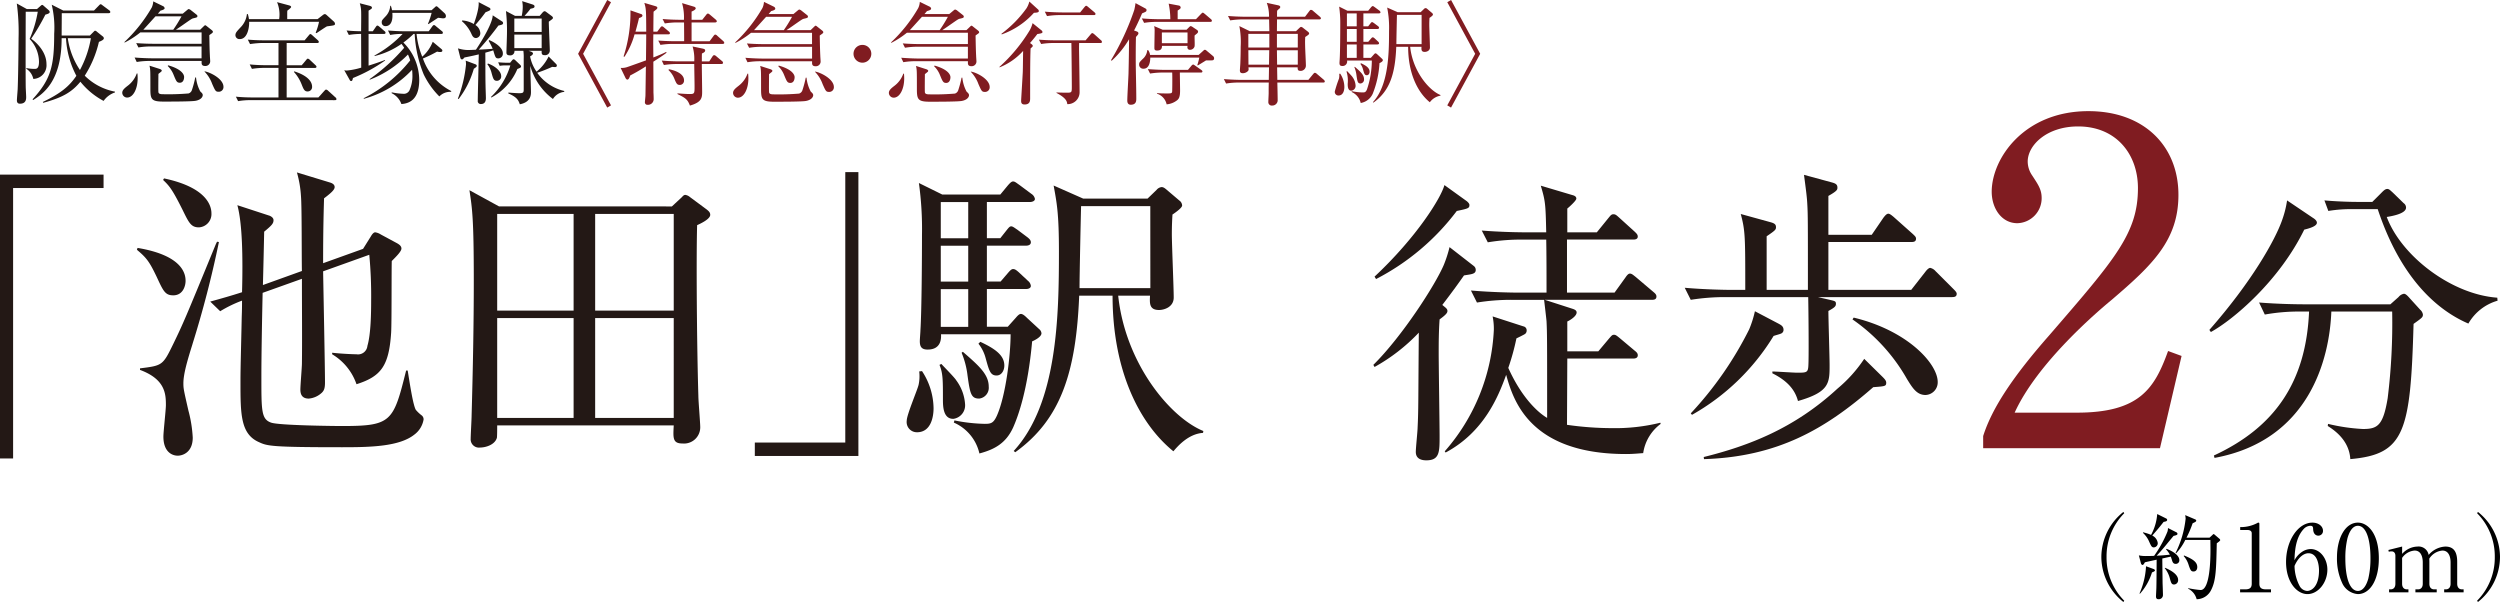
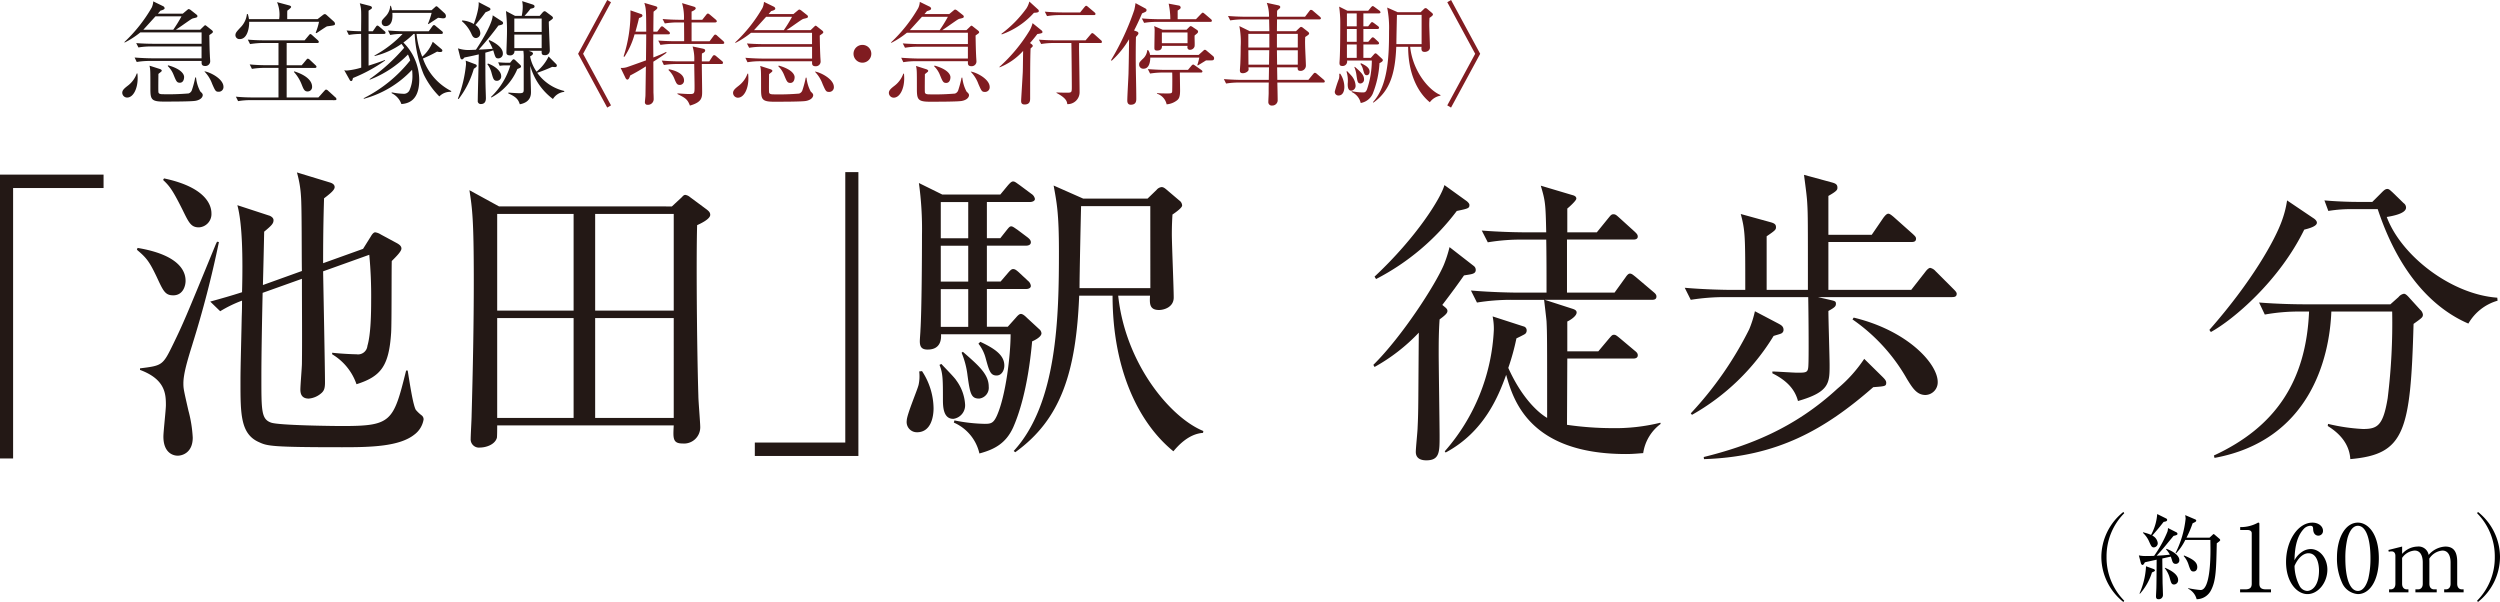
<svg xmlns="http://www.w3.org/2000/svg" width="483.586" height="116.448" viewBox="0 0 483.586 116.448">
  <g id="グループ_3472" data-name="グループ 3472" transform="translate(13151 8955.576)">
    <g id="グループ_3471" data-name="グループ 3471">
      <g id="グループ_3470" data-name="グループ 3470" transform="translate(-13907.881 -10688.356)">
-         <path id="パス_6886" data-name="パス 6886" d="M11.232,2.657A40.865,40.865,0,0,1,8.49,7.32c1.015.691,2.958,2.547,2.958,4.9A2.639,2.639,0,0,1,8.9,15.092a3.088,3.088,0,0,0-1.381-1.986L7.584,13a8.477,8.477,0,0,0,1.532.151c.389,0,.885,0,.885-1.425A6.542,6.542,0,0,0,8.188,7.363,21.924,21.924,0,0,0,9.764,2.095H7.433c0,.281-.044,11.162,0,14.487,0,.3.086,1.705.086,1.985,0,.411,0,1.317-1.209,1.317-.195,0-.583-.044-.583-.648,0-.28.13-1.813.151-2.159.13-3.41.173-9.5.173-9.908A41.606,41.606,0,0,0,5.706.5L7.649,1.577H9.613l.734-.648c.043-.021.151-.151.258-.151s.173.044.281.151l1.014.885a.537.537,0,0,1,.173.324c0,.324-.561.431-.842.519M22.5,19.345a14.381,14.381,0,0,1-4.491-3.713c-1.6,1.943-3.346,3.043-7.189,4.08l-.065-.173c3.476-1.662,5.116-3.043,6.476-5.051a17.54,17.54,0,0,1-2.008-7.275h-.842c0,8.376-3.606,10.751-5.5,11.96l-.13-.13c3.541-3.885,4.188-6.39,4.188-12.671A19.046,19.046,0,0,0,12.463.735l2.224,1.123h5.959l.928-.95c.13-.13.237-.259.324-.259.173,0,.237.086.41.216l1.274.95a.443.443,0,0,1,.216.324c0,.195-.194.237-.324.237H14.406c0,1.447-.022,2.871-.022,4.318h5.462l.734-.734c.086-.086.172-.195.28-.195a.609.609,0,0,1,.346.195l1.1.885a.473.473,0,0,1,.237.389c0,.3-.519.518-.95.691a20.982,20.982,0,0,1-2.742,6.542A11.262,11.262,0,0,0,24.7,17.552V17.7a4.473,4.473,0,0,0-2.2,1.64M15.571,7.212a14.583,14.583,0,0,0,2.353,6.152,20.118,20.118,0,0,0,2.116-6.152Z" transform="translate(754.423 1732.955)" fill="#231815" />
        <path id="パス_6887" data-name="パス 6887" d="M29.057,18.657a.949.949,0,0,1-.928-.929c0-.539.475-.906,1.144-1.425a5.08,5.08,0,0,0,1.662-2.309h.13c.021.259.043.54.043.928,0,2.007-.842,3.735-2.051,3.735M45.442,6.244c-.281.193-.367.258-.475.345.043,2.181.065,3.023.108,3.886,0,.194.065.994.065,1.166a.92.92,0,0,1-.993.907c-.67,0-.67-.432-.67-.691v-.282h-10a14.557,14.557,0,0,0-2.548.2l-.41-.863c1.36.107,2.72.15,3.3.15h9.65V8.77H33.806a14.628,14.628,0,0,0-2.548.193l-.432-.841c1.339.107,2.678.129,3.325.129h9.326v-2.2H31.626A16.983,16.983,0,0,1,28.6,8.014l-.066-.086a29.046,29.046,0,0,0,5.29-6.671,3.235,3.235,0,0,0,.3-1.208l1.9.928a.489.489,0,0,1,.3.41c0,.216-.453.367-.8.453-.107.13-.324.389-.5.583h4.814l.778-.649c.129-.106.28-.237.367-.237a1.029,1.029,0,0,1,.453.237l1.014.8c.108.086.217.173.217.324,0,.259-.173.28-.821.431-.259.065-.41.173-2.2,1.426-.367.258-.842.582-1.144.777H43.2l.627-.605c.107-.109.258-.259.345-.259.108,0,.237.13.324.195l.928.734c.13.107.237.216.237.345,0,.108-.086.195-.216.3M34.562,2.94c-.3.324-2.029,2.246-2.353,2.591h5.786a27.414,27.414,0,0,0,1.6-2.591Zm7.729,16.343c-.734.151-4.922.151-6.174.151-2.375,0-2.548-.453-2.548-2.5,0-3.54,0-3.692-.173-4.446l2.03.648c.129.043.345.173.345.3a.355.355,0,0,1-.173.258c-.065.066-.41.323-.475.389,0,.28-.043,3.173,0,3.518.044.388.475.41.994.41a46.615,46.615,0,0,0,4.836-.152,1.007,1.007,0,0,0,.647-.647,19.6,19.6,0,0,0,.648-2.439H42.4a7.226,7.226,0,0,0,.821,2.7c.345.325.475.454.475.713s-.237.885-1.4,1.1m-3.023-3.5c-.583,0-.691-.259-1.209-1.511a4.844,4.844,0,0,0-1.144-1.727l.086-.13c2.828.8,3.087,1.922,3.087,2.246,0,.5-.195,1.123-.821,1.123M46.8,17.534c-.605,0-.67-.151-1.274-1.512a6.707,6.707,0,0,0-1.489-2.395l.021-.045c1.166.2,3.648,1.49,3.648,3a.9.9,0,0,1-.906.95" transform="translate(752.401 1732.996)" fill="#231815" />
        <path id="パス_6888" data-name="パス 6888" d="M69.892,4.9c-.346.173-1.728,1.123-2.03,1.317l-.152-.086a11.485,11.485,0,0,0,.648-2.116H54.844c.044.734-.194,3.346-1.813,3.346a.771.771,0,0,1-.843-.734c0-.475.238-.712.95-1.489a4.347,4.347,0,0,0,1.274-2.612h.173a5.451,5.451,0,0,1,.217.972h5.85a6.231,6.231,0,0,0-.41-3.282l2.332.626c.129.044.389.108.389.324,0,.13-.519.54-.734.691-.022.238-.022.389-.022,1.641h5.872l.95-.734c.259-.195.324-.237.431-.237.173,0,.259.086.433.237L71.23,3.97a.638.638,0,0,1,.216.41c0,.324-.086.324-1.554.518m1.165,14.27H55.232a14.755,14.755,0,0,0-2.526.194l-.431-.863c1.1.108,2.2.151,3.3.151h4.943v-5.72h-2.59a14.987,14.987,0,0,0-2.548.194l-.431-.863c1.1.108,2.223.151,3.325.151h2.245v-4.3H57.564a17.5,17.5,0,0,0-2.548.215l-.432-.863C56.2,7.6,57.5,7.6,57.91,7.6h7.663l.778-.928c.194-.237.237-.281.345-.281s.281.151.368.237l1.036.928c.129.13.216.217.216.346,0,.217-.216.217-.346.217H62.1v4.3h2.914l.821-.972c.172-.216.237-.3.367-.3a.691.691,0,0,1,.389.237l1.057.994c.108.107.217.194.217.323,0,.238-.217.238-.324.238H62.1v5.72h6.131l1.145-1.274c.152-.151.237-.258.345-.258a.7.7,0,0,1,.389.216l1.4,1.274a.465.465,0,0,1,.216.324c0,.237-.065.237-.67.237m-4.9-1.684c-.6,0-.776-.389-1.166-1.382a7.775,7.775,0,0,0-1.489-2.4l.065-.108c1.554.475,3.454,1.447,3.454,3a.854.854,0,0,1-.863.885" transform="translate(750.232 1732.98)" fill="#231815" />
        <path id="パス_6889" data-name="パス 6889" d="M80.85,5.869l.582-.842c.086-.108.152-.259.324-.259.108,0,.259.13.389.237l.95.821a.441.441,0,0,1,.217.324c0,.216-.195.237-.324.237H80.03v6.131c.453-.151,2.051-.647,3.174-1.1l.022.107a29.988,29.988,0,0,1-6.218,3.389c-.086.389-.129.583-.367.583-.151,0-.237-.173-.3-.281L75.323,13.4a2.07,2.07,0,0,0,.5.065,13.888,13.888,0,0,0,2.785-.56c0-.756-.022-6.261-.022-6.52a14.607,14.607,0,0,0-2.374.195l-.432-.864c.863.086,1.6.13,2.806.151,0-.626.044-3.411,0-3.993A5.638,5.638,0,0,0,78.325.451l1.943.5c.3.086.41.194.41.345,0,.195-.065.216-.648.583V5.869ZM79.08,18.823a26.869,26.869,0,0,0,9-7.319,8.915,8.915,0,0,0-.431-1.144,20.823,20.823,0,0,1-7.383,4.879l-.043-.107a36.236,36.236,0,0,0,6.692-6.067,8.4,8.4,0,0,0-.518-.755,15.46,15.46,0,0,1-5.2,2.353l-.021-.108a22.034,22.034,0,0,0,5.44-4.166,11.631,11.631,0,0,0-2.4.195l-.431-.864c1.791.151,3.109.151,3.325.151h4.555l.691-.95c.043-.065.194-.258.324-.258s.323.173.389.237l1.122.928a.443.443,0,0,1,.216.324c0,.216-.216.237-.323.237H89.313a15.686,15.686,0,0,0,1.1,4.4A7.458,7.458,0,0,0,92.443,7.9l1.6,1.338c.151.129.259.216.259.367,0,.195-.151.281-.432.281a2.382,2.382,0,0,1-.582-.086,24.955,24.955,0,0,1-2.742,1.338,11.17,11.17,0,0,0,5.484,6.3l-.043.152a2.891,2.891,0,0,0-2.267.884,15.57,15.57,0,0,1-3.023-4.253,23.7,23.7,0,0,1-1.748-7.837H88.73A17.119,17.119,0,0,1,86.765,8.05a10.33,10.33,0,0,1,3.065,7.211c0,2.31-.691,4.512-3.454,4.685A3.677,3.677,0,0,0,84.5,17.851v-.173a12.474,12.474,0,0,0,2.18.281,1.219,1.219,0,0,0,1.231-.605,6.637,6.637,0,0,0,.6-2.979,8.92,8.92,0,0,0-.065-1.058,19.788,19.788,0,0,1-9.326,5.613ZM92.227,1.789l.605-.54c.107-.086.194-.217.324-.217.107,0,.258.13.345.217l1.252,1.145a.786.786,0,0,1,.237.539c0,.432-.389.432-.561.432-.151,0-.237-.022-.95-.108-.3.195-1.6,1.058-1.878,1.231l-.086-.065a14.49,14.49,0,0,0,.712-2.116h-7.6c.195,2.332-.863,2.569-1.295,2.569a.7.7,0,0,1-.756-.734c0-.367.065-.431.712-1.122A3.2,3.2,0,0,0,84.218.948h.13a6.717,6.717,0,0,1,.216.842Z" transform="translate(748.146 1732.959)" fill="#231815" />
        <path id="パス_6890" data-name="パス 6890" d="M99.479,18.868a25.1,25.1,0,0,0,1.576-6.627,4.181,4.181,0,0,0-.065-.735l1.9.713c.086.043.237.107.237.28,0,.195-.065.237-.561.583a17.637,17.637,0,0,1-2.936,5.85Zm8.592-14.918a.346.346,0,0,1,.152.3c0,.259-.216.324-.907.475-.734.994-1.878,2.5-3.8,4.663.108-.021,1.576-.065,2.7-.173a12.856,12.856,0,0,0-.777-1.532l.107-.151c1.166.5,2.634,1.447,2.634,2.569a.892.892,0,0,1-.863.972c-.54,0-.582-.173-.994-1.554-.323.107-.691.216-1.532.453.022,2.979,0,4.512.043,6.347,0,.389.066,2.051.066,2.4,0,.324,0,1.186-.972,1.186a.57.57,0,0,1-.6-.669c0-.993.173-7.513.194-8.937-.54.129-1.231.3-2.763.6-.3.324-.324.368-.5.368-.151,0-.259-.151-.3-.3L99.5,9.132a6.512,6.512,0,0,0,2.007.324c.13,0,1.3-.044,1.468-.066,1.425-2.115,3.26-5.332,3.238-6.649Zm-7.75-.216a5.118,5.118,0,0,1,2.245.691c0-.022,1.08-2.85.929-4.232l2.072,1.08a.344.344,0,0,1,.216.28c0,.217-.194.3-.95.6-.777,1.058-1.057,1.382-1.964,2.462a2.008,2.008,0,0,1,.95,1.532.911.911,0,0,1-.82.993c-.54,0-.734-.453-.885-.777a6.87,6.87,0,0,0-1.857-2.482Zm4.987,8.333c1.447.518,2.548,1.532,2.548,2.417a.835.835,0,0,1-.821.928c-.605,0-.713-.346-1.036-1.511a4.48,4.48,0,0,0-.821-1.705Zm3.346.367a5.043,5.043,0,0,0-1.079.086l-.3-.691c.8.066,1.447.087,1.641.087h.669l.41-.5c.044-.044.151-.173.281-.173a.645.645,0,0,1,.324.195l.863.82c.086.086.237.216.237.367,0,.173-.066.259-.712.5a11.019,11.019,0,0,1-5.051,5.526l-.044-.129a13.9,13.9,0,0,0,3.735-6.088Zm4.491-2.828.389.129c.151.043.475.173.475.389,0,.259-.389.475-.561.561a7.669,7.669,0,0,0,1.252,2.958,8.5,8.5,0,0,0,2.332-2.937l1.489,1.49a.485.485,0,0,1,.107.28c0,.044-.022.281-.345.281-.066,0-.346-.022-.561-.043a29.93,29.93,0,0,1-2.893,1.144,8.886,8.886,0,0,0,5.224,3.519v.172a2.9,2.9,0,0,0-2.18,1.382,11.977,11.977,0,0,1-4.383-6.412c0,.8.13,4.317.13,5.03,0,.519,0,2.008-2.159,2.4-.237-.691-.475-1.36-2.224-2.094l.022-.172c.345.043,1.791.129,2.072.129.864,0,.885-.173.885-.821V11.161a9.808,9.808,0,0,0-.065-1.554h-1.727a.791.791,0,0,1-.863.884c-.475,0-.691-.172-.691-.561,0-.3.108-3.13.108-3.713a34.345,34.345,0,0,0-.194-4.3l1.748.928h1.3a8.114,8.114,0,0,0,.195-1.791A5.006,5.006,0,0,0,111.914,0l2.029.648c.173.065.368.151.368.367,0,.281-.217.346-.777.453a15.761,15.761,0,0,1-1.166,1.382H115.3l.583-.67a.687.687,0,0,1,.367-.237.635.635,0,0,1,.324.152l1.014.755c.13.086.281.237.281.367,0,.195-.086.237-.8.756,0,.885.194,5.051.194,5.526a.9.9,0,0,1-1.014.95c-.583,0-.583-.346-.561-.842ZM110.4,5.959h5.289V3.368H110.4Zm5.289.518H110.4V9.088h5.289Z" transform="translate(745.969 1733)" fill="#231815" />
        <path id="パス_6891" data-name="パス 6891" d="M4.671,39.475V91.787H2.136V36.88H22.168v2.595Z" transform="translate(754.745 1729.676)" fill="#231815" />
        <path id="パス_6892" data-name="パス 6892" d="M38.246,60.188c-1.569,0-1.931-.9-3.2-3.62-1.388-2.9-1.931-3.619-3.8-5.188l.12-.362c9.051,1.508,9.292,5.309,9.292,6.4,0,.724-.362,2.775-2.414,2.775m3.741,9.473c-1.026,3.258-1.75,5.792-1.75,7.542,0,1.025.06,1.267.965,5.25a25.164,25.164,0,0,1,.844,5.249c0,2.9-1.991,3.5-2.9,3.5-1.146,0-2.775-.784-2.775-3.68,0-.965.482-5.189.482-6.094,0-2.172-.12-5.008-5.008-6.818v-.3c4.344-.543,4.4-.543,6.456-4.767,1.87-3.861,2.293-4.827,8.085-18.946a8.517,8.517,0,0,1,.361-.783l.362.059a202.788,202.788,0,0,1-5.128,19.791m1.267-22.626c-1.508,0-1.931-.844-3.137-3.319-1.991-3.981-2.534-4.646-3.8-5.852l.181-.3c8.266,1.75,9.171,5.309,9.171,6.757a2.573,2.573,0,0,1-2.414,2.715M84.946,87.1c-2.9,2.353-8.508,2.474-14,2.474-13.7,0-14.481-.241-16.05-.965-3.62-1.569-3.62-5.431-3.62-11.765,0-2.837.121-6.517.242-12.43.06-1.508.06-2.473.06-3.2a24.359,24.359,0,0,0-4.224,2.052L45.425,61.4c2.173-.6,4.1-1.146,6.155-1.811.181-6.817.06-13.274-.905-16.834l6.094,1.992c.241.06.9.362.9.9,0,.664-.361,1.026-1.81,2.234,0,.361-.181,8.265-.241,10.317l7.542-2.715c-.06-2.293,0-12.429-.181-14.481a20.907,20.907,0,0,0-.784-4.586l6.335,1.931c.422.121.965.362.965.905s-.784,1.207-2.051,2.173c-.061,2.172-.181,5.732-.181,12.55L74.991,51.2,76.5,48.785c.241-.422.542-.784.844-.784a2.8,2.8,0,0,1,1.086.422l3.137,1.69c.422.241.845.543.845,1.025,0,.543-.965,1.509-1.871,2.414-.06,2.172,0,11.886-.121,13.877-.422,6.4-1.931,8.447-6.7,9.956a10.842,10.842,0,0,0-4.707-5.792v-.3c2.172.242,4.4.3,4.707.3a1.821,1.821,0,0,0,2.111-1.629c.664-2.233.724-6.335.724-8.81a85.19,85.19,0,0,0-.362-8.808l-8.929,3.2c.06,3.62.362,18.765.362,21.48,0,1.146-.181,1.569-.6,1.992a4.243,4.243,0,0,1-2.534,1.146c-1.327,0-1.629-.845-1.629-1.75,0-.785.3-4.345.3-5.009.06-4.224,0-10.921,0-16.411l-7.6,2.715c-.121,5.43-.242,12.006-.242,16.291,0,6.576,0,8.145,1.871,8.809,1.448.543,12.127.663,13.7.663,9.594,0,9.956-.784,12.429-10.74h.3c.422,2.595,1.025,6.637,1.569,7.6a6.849,6.849,0,0,0,1.146,1.086.972.972,0,0,1,.362.784,4.571,4.571,0,0,1-1.75,2.9" transform="translate(752.12 1729.717)" fill="#231815" />
        <path id="パス_6893" data-name="パス 6893" d="M141.1,43.334l1.69-1.569c.361-.3.542-.664.9-.664a1.791,1.791,0,0,1,.905.422l3.258,2.414c.362.3.663.543.663,1.025,0,.845-1.991,1.75-2.534,1.991-.181,5.913-.06,23.23.241,33.065,0,.905.362,5.189.362,6.034a3.142,3.142,0,0,1-3.439,3.137c-1.931,0-1.81-1.085-1.689-3.5H107.306c0,.362,0,2.172-.06,2.414-.422,1.387-2.233,1.87-3.258,1.87a1.6,1.6,0,0,1-1.81-1.69c0-.724.18-3.8.18-4.465.242-8.749.423-17.5.423-26.186,0-11.825-.3-13.937-.844-17.437l5.731,3.138ZM107.306,63.486h14.782v-18.7H107.306Zm0,20.755h14.782V64.934H107.306Zm34.151-39.46h-15.2v18.7h15.2Zm0,20.153h-15.2V84.243h15.2Z" transform="translate(745.748 1729.377)" fill="#231815" />
        <path id="パス_6894" data-name="パス 6894" d="M162.612,91.256V88.661h17.5V36.35h2.535V91.256Z" transform="translate(740.277 1729.723)" fill="#231815" />
        <path id="パス_6895" data-name="パス 6895" d="M196.9,86.849a1.972,1.972,0,0,1-1.992-2.232c0-1.146,2.052-5.914,2.294-6.939a7.824,7.824,0,0,0,.12-2.594l.543-.06a13.309,13.309,0,0,1,2.233,7.18c0,1.629-.483,4.646-3.2,4.646m22.264-17.557c-.845,9.411-2.715,14.48-3.68,16.652-1.388,3.017-3.56,4.225-6.516,5.008a8.584,8.584,0,0,0-4.948-5.973l.12-.422a32.091,32.091,0,0,0,5.853.664c1.206,0,1.69-.121,2.354-1.569C214.092,79.73,215,71.886,215,67.9H201.542c.06.966-.06,2.957-2.595,2.957-1.206,0-1.508-.6-1.508-1.63,0-.361.12-1.81.12-2.112.242-3.8.3-14.3.3-18.462a64.454,64.454,0,0,0-.6-10.017l4.525,2.232h11.223l1.448-1.75c.423-.482.724-.784,1.026-.784.362,0,.663.3,1.206.664l2.353,1.75a1.472,1.472,0,0,1,.664.965c0,.422-.543.6-.965.6h-8.327v7h2.595l1.146-1.448c.483-.6.663-.845.965-.845s.663.3,1.206.663l1.931,1.448c.3.24.664.542.664.964,0,.543-.543.664-.965.664h-7.543v6.938h2.655l1.448-1.689c.422-.482.663-.724.965-.724.362,0,.6.18,1.086.6l1.81,1.69a1.447,1.447,0,0,1,.543.964c0,.362-.362.6-.905.6h-7.6v7.3h4.042l1.569-1.75c.362-.423.664-.724.965-.724s.664.241,1.207.784l2.353,2.172a1.141,1.141,0,0,1,.422.784c0,.724-1.388,1.388-1.81,1.569M203.9,84.255c-1.991,0-1.991-2.534-1.991-3.8,0-3.741,0-5.01-.664-6.638l.362-.181c.423.482,2.595,2.655,2.9,3.2a8.694,8.694,0,0,1,1.69,4.646,2.633,2.633,0,0,1-2.293,2.776m2.9-41.934h-5.31v7h5.31Zm0,8.447h-5.31v6.938h5.31Zm0,8.388h-5.31v7.3h5.31ZM208.9,80.334c-1.569,0-1.75-1.026-2.232-4.466a16.439,16.439,0,0,0-1.146-4.4l.241-.181c3.2,2.776,5.008,4.4,5.008,6.757a2.1,2.1,0,0,1-1.871,2.294m3.379-4.466c-1.206,0-1.448-.965-2.112-3.379a7.589,7.589,0,0,0-1.388-2.775l.362-.362c2.836,1.327,4.646,2.594,4.646,4.586,0,.965-.543,1.931-1.509,1.931m39.943,11.1c-2.9.181-5.009,2.715-5.733,3.56-6.757-5.491-11.765-15.869-11.765-30.108h-6.456c-.6,14.842-3.559,23.954-12.368,30.288l-.3-.241c8.447-9.171,8.749-26.005,8.749-38.555,0-7.481-.422-9.472-1.026-12.792l5.733,2.534h12.429l1.751-1.689a1.451,1.451,0,0,1,.965-.543c.3,0,.542.12,1.025.543l2.413,2.051a1.242,1.242,0,0,1,.543.965c0,.423-1.146,1.268-1.871,1.751-.06,1.025-.12,2.173-.12,3.8,0,1.931.362,10.379.362,12.248s-1.871,2.414-2.836,2.414c-1.931,0-1.81-1.327-1.75-2.775h-6.154c1.388,13.154,10.076,23.591,16.471,26.185Zm-10.2-43.865H228.633c-.06,2.293-.3,13.395-.3,15.87h13.7Z" transform="translate(737.366 1729.543)" fill="#231815" />
        <path id="パス_6896" data-name="パス 6896" d="M294.111,73.883c5.593-5.534,12-15.5,13.63-19.341a23.936,23.936,0,0,0,1.108-3.436l4.718,3.67a.941.941,0,0,1,.349.757c0,.815-.934.815-2.272,1.049-.933,1.339-2.1,2.971-4.194,5.708.7.582.991.758.991,1.166,0,.349-.235.7-1.515,1.63-.175,2.5-.175,4.777-.175,6.583,0,2.5.175,13.748.175,16.021,0,3.029,0,4.66-2.563,4.66-1.049,0-2.039-.35-2.039-1.631,0-.758.349-4.078.349-4.718.175-3.554.116-5.069.233-18.351a35.46,35.46,0,0,1-8.563,6.641Zm.233-17.069c8.156-7.631,12.874-15.262,13.515-17.708l4.369,3.145c.116.116.467.408.467.7,0,.641-.234.7-2.447,1.165a45.839,45.839,0,0,1-15.611,13.165ZM340.773,59.9l2.1-2.912c.465-.7.7-.758.873-.758.348,0,.582.233,1.107.641l3.437,2.913c.35.291.581.524.581.874,0,.582-.465.641-.873.641H327.258l5.418,1.748c.348.116.757.29.757.7,0,.757-1.4,1.573-1.806,1.747v5.768h6l2.1-2.5c.466-.524.583-.7.933-.7.29,0,.466.117,1.106.641l2.913,2.447c.29.233.582.466.582.873,0,.525-.466.641-.873.641H331.627c0,.816-.058,12.525-.058,12.816a61.8,61.8,0,0,0,8.68.641,36.5,36.5,0,0,0,9.379-1.049l.057.233a8.576,8.576,0,0,0-3.377,5.65c-.933.059-1.922.176-3.321.176-18.758,0-21.845-10.544-23.186-15.321-1.456,4.02-4.194,11.01-11.708,15.03l-.176-.233a38.249,38.249,0,0,0,9.5-23.477,12.137,12.137,0,0,0-.233-2.621l5.942,1.923a.776.776,0,0,1,.641.815.833.833,0,0,1-.291.641c-.233.175-1.456.758-1.69.874a45.032,45.032,0,0,1-1.573,5.708c2.564,5.709,5.709,8.622,7.514,9.671,0-15.321,0-16.311-.116-18.7-.058-.7-.408-3.554-.466-4.136h-6.117a41.511,41.511,0,0,0-6.875.524l-1.166-2.33c4.021.349,8.157.408,8.972.408h5.651c0-3.437,0-7.107-.058-10.253h-4.486a38.568,38.568,0,0,0-6.816.525L315.083,47.9c3.611.291,7.223.349,8.971.349h3.495c-.116-5.593-.176-6.059-1.05-9.029l6.059,1.805c.467.117.816.292.816.7s-1.456,1.689-1.747,1.923v4.6h5.708l2.272-2.8c.35-.409.524-.7.932-.7s.583.175,1.049.583l3.088,2.8c.29.291.582.524.582.932,0,.524-.524.582-.873.582H331.568V59.9Z" transform="translate(728.423 1729.475)" fill="#231815" />
        <path id="パス_6897" data-name="パス 6897" d="M412.042,60.58H386.062l2.039.466c1.223.291,1.456.291,1.456.815,0,.467-.175.7-1.456,1.4,0,1.631.233,8.971.233,10.428,0,3.495,0,5.243-6.117,6.99-.641-2.447-2.388-4.078-4.951-5.36v-.349c.757,0,4.136.233,4.835.233,2.1,0,2.1-.058,2.155-2.155.058-2.738,0-9.379-.058-12.466H368.352a41.5,41.5,0,0,0-6.874.524l-1.166-2.33c3.961.349,8.1.408,8.971.408h2.738c0-10.31,0-11.418-.873-14.679l5.709,1.573c.873.232,1.106.466,1.106.99,0,.466-.175.641-1.806,1.747v10.37h7.981c0-13.106,0-14.563-.116-16.544-.058-1.282-.233-2.621-.641-5.709l5.359,1.457c.641.175,1.106.349,1.106.99,0,.408,0,.641-1.747,1.631v7.514h8.389l2.271-3.32c.233-.291.583-.757.933-.757.291,0,.7.349,1.048.641l3.729,3.321c.349.348.582.524.582.873,0,.582-.466.641-.873.641H388.1v9.262h16.02l2.738-3.5c.349-.466.7-.757.932-.757a1.892,1.892,0,0,1,1.049.641l3.5,3.495c.407.408.582.641.582.873,0,.583-.466.641-.874.641m-33.088,7.049c-.233.116-.933.291-1.457.466a43.565,43.565,0,0,1-15.787,15.263l-.233-.291a68.451,68.451,0,0,0,11.3-16.254,20.629,20.629,0,0,0,1.106-3.495l4.544,2.388c.525.291.991.524.991,1.223a.757.757,0,0,1-.466.7M396.78,78c-9.32,8.156-18.525,13.457-32.738,13.923l-.058-.409c8.68-2.155,17.535-5.534,25.864-13.223a26.7,26.7,0,0,0,5.184-5.768l3.554,3.5c.466.466.7.757.7,1.106,0,.7-.234.7-2.506.873m10.137,1.515c-1.69,0-2.5-1.281-3.612-3.087a34.932,34.932,0,0,0-10.543-11.534l.233-.35c10.427,2.506,16.253,8.913,16.253,12.467a2.448,2.448,0,0,1-2.33,2.5" transform="translate(722.454 1729.67)" fill="#231815" />
-         <path id="パス_6898" data-name="パス 6898" d="M457.958,88.586h-34.2v-2.35c1.741-5.484,5.83-11.578,12.793-19.5,12.794-14.8,17.146-19.759,17.146-28.465,0-6.528-4.178-11.925-11.576-11.925-6.092,0-9.748,3.656-9.748,6.79a4.806,4.806,0,0,0,.871,2.7c1.132,1.741,1.828,2.7,1.828,4.353a4.832,4.832,0,0,1-4.7,4.875c-3.045,0-4.961-2.873-4.961-6.093,0-6.355,6.18-15.582,18.713-15.582,10.792,0,17.406,6.79,17.406,16.191,0,8.792-5.048,13.579-12.881,20.282-2.96,2.437-14.448,12.274-18.8,21.849h12.01c12.185,0,15.057-4.7,17.668-11.926l2.61.958Z" transform="translate(716.735 1730.891)" fill="#801c21" />
        <path id="パス_6899" data-name="パス 6899" d="M490.2,47.8c-4.835,9.9-13.631,17.36-18.059,19.806l-.292-.408c8.156-9.261,12.758-17.417,14.1-21.32a19.355,19.355,0,0,0,.933-3.729l5.009,3.379c.292.175.758.524.758.932,0,.7-1.515,1.107-2.447,1.34m21.146,18.233c-.582,20.971-1.748,25.224-12.233,26.156-.233-3.67-3.088-5.593-4.369-6.408l.058-.409a36.314,36.314,0,0,0,6.757.991c2.8,0,3.9-.641,4.777-5.942a118.407,118.407,0,0,0,.873-16.777H495.444c-.349,9.146-4.253,24.933-22.6,28.311l-.116-.466c11.826-5.475,17.826-14.272,18.408-27.845h-1.69a36.874,36.874,0,0,0-6.874.582l-1.106-2.33c3.612.291,7.165.349,8.913.349h16.486l1.573-1.4a1.721,1.721,0,0,1,1.048-.641c.292,0,.582.291.816.525l2.33,2.563a1.534,1.534,0,0,1,.524.932c0,.524-.175.641-1.806,1.806m10.6-.058c-6.233-2.68-13.166-8.971-17.535-22.137h-4.66a27.206,27.206,0,0,0-4.893.349l-.757-2.039c2.621.233,5.184.291,6.35.291h2.912l1.864-1.864c.524-.524.757-.641,1.048-.641.349,0,.582.292.99.641l2.155,2.1a1.027,1.027,0,0,1,.467.873c0,1.165-2.68,1.631-3.729,1.805,2.8,7.515,12.467,14.972,21.379,15.613l.058.582a9.573,9.573,0,0,0-5.65,4.427" transform="translate(712.399 1729.4)" fill="#231815" />
      </g>
      <path id="パス_27764" data-name="パス 27764" d="M16.9,1.62a11.818,11.818,0,0,1-3.42-8.46A11.818,11.818,0,0,1,16.9-15.3l-.162-.252A11.18,11.18,0,0,0,12.474-6.84,11.18,11.18,0,0,0,16.74,1.872Zm8.46-14.058a2.321,2.321,0,0,1-.108.72A23.02,23.02,0,0,1,22.68-7.056c-.288.018-1.116.036-1.674.036a6.384,6.384,0,0,1-1.278-.126l.4,1.53c.036.108.144.324.324.324.162,0,.342-.342.45-.522.234-.054,1.134-.252,2.268-.5-.018,3.042-.036,4.806-.054,5.382,0,.252-.072,1.44-.072,1.728,0,.306.108.54.486.54A.813.813,0,0,0,24.39.558c0-.324-.054-1.944-.072-2.3,0-.342-.054-4.032-.054-4.806l1.638-.36c.108.27.18.522.2.576.162.612.342.828.774.828a.682.682,0,0,0,.684-.738c0-.828-1.08-1.638-2.484-2.178l-.09.108a5.02,5.02,0,0,1,.738,1.026c-.954.126-2.466.2-2.556.2.486-.5,1.08-1.17,1.764-2,.774-.954,1.278-1.548,1.512-1.836.558-.108.756-.216.756-.378a.364.364,0,0,0-.234-.324Zm3.582,1.872a20.711,20.711,0,0,0,1.188-2.79c.432-.2.7-.324.7-.5a.294.294,0,0,0-.2-.252l-1.944-.828a4.177,4.177,0,0,1,.09.684,19.15,19.15,0,0,1-1.944,6.624l.108.072a10.222,10.222,0,0,0,1.764-2.574h4.86c0,.306.018,1.584.018,1.89,0,1.854-.09,7.794-1.908,7.794a18.082,18.082,0,0,1-2.394-.36L29.268-.7a3.138,3.138,0,0,1,1.638,2.034A3.145,3.145,0,0,0,33.7-.432c.954-1.836.99-4.068,1.1-9.054.324-.234.666-.486.666-.612a.4.4,0,0,0-.162-.27l-.864-.738c-.054-.054-.18-.162-.252-.162-.054,0-.162.108-.252.2l-.54.5ZM20.52-11.5a4.907,4.907,0,0,1,1.206,1.71c.4.882.5,1.1.918,1.1a.806.806,0,0,0,.738-.864A1.887,1.887,0,0,0,22.32-10.98c1.224-1.4,1.35-1.566,2.2-2.646.414-.072.684-.126.684-.4a.338.338,0,0,0-.216-.27l-1.71-.846a9.887,9.887,0,0,1-1.188,4.032,8.654,8.654,0,0,0-1.548-.5ZM19.944.27a11.1,11.1,0,0,0,2.322-4.122c.468-.18.576-.27.576-.4,0-.09-.126-.2-.252-.252l-1.476-.54A14.612,14.612,0,0,1,19.854.216Zm4.788-4.95a5.207,5.207,0,0,1,.99,1.98c.234.828.324,1.188.81,1.188a.822.822,0,0,0,.792-.882c0-1.224-1.8-2.034-2.538-2.358ZM28.4-7.02a4.608,4.608,0,0,1,.9,1.548c.4,1.242.54,1.44,1.008,1.44.5,0,.72-.414.72-.846,0-.972-.846-1.548-2.556-2.25ZM39.312,0h5.976V-.576H44.3c-.882,0-1.26-.324-1.26-1.1V-13.23c0-.144-.036-.252-.2-.252-.072,0-.126.036-.252.108a6.932,6.932,0,0,1-2.934.756H39.33v.558H40.7c.342,0,.864.09.864.648v9.738c0,.738-.324,1.1-1.26,1.1h-.99ZM49.824-6.192c.072-1.62.162-4.266,1.764-6.03A1.852,1.852,0,0,1,52.9-12.87c.486,0,.522.252.54.648.036,1.026.63,1.26.99,1.26a.9.9,0,0,0,.918-.936c0-.864-.846-1.584-2.052-1.584-2.754,0-5.094,3.456-5.094,7.614,0,3.888,2.088,6.21,4.14,6.21,2.07,0,3.852-2.232,3.852-4.734,0-2.178-1.44-3.978-3.222-3.978a3.042,3.042,0,0,0-1.566.468A4.474,4.474,0,0,0,49.824-6.192Zm.018,1.08c.846-1.944,2-2.448,2.682-2.448,1.854,0,2.052,2.52,2.052,3.33,0,2.97-1.35,3.96-2.3,3.96a1.781,1.781,0,0,1-1.458-.972A8.593,8.593,0,0,1,49.842-5.112ZM66.15-6.57c0-4.914-2.2-6.912-4.05-6.912-2.412,0-4.05,2.916-4.05,6.75a11.2,11.2,0,0,0,1.1,5.13A3.644,3.644,0,0,0,62.1.342C64.3.342,66.15-2.16,66.15-6.57Zm-4.05-6.3c1.44,0,2.43,2.2,2.43,6.3A16.667,16.667,0,0,1,64.1-2.61c-.2.684-.756,2.34-2,2.34-1.476,0-2.43-2.286-2.43-6.3a16.289,16.289,0,0,1,.414-3.906C60.264-11.106,60.822-12.87,62.1-12.87ZM68-8.19l.072.342a1.706,1.706,0,0,1,.54-.072c.432,0,.738.288.738.846v5.418c0,.7-.36,1.08-.9,1.08H68.13V0h3.744V-.576H71.55c-.468,0-.9-.324-.9-1.08v-5a3.2,3.2,0,0,1,2.43-1.422c1.53,0,1.566,1.908,1.566,2.286v4.14c0,.738-.414,1.08-.9,1.08h-.522V0h4.122V-.576h-.522c-.486,0-.9-.324-.9-1.08V-5.9c0-.324-.018-.468-.018-.612a3.34,3.34,0,0,1,2.538-1.566c1.494,0,1.584,1.782,1.584,2.286v4.14c0,.594-.288,1.08-.918,1.08h-.324V0h3.762V-.576h-.342c-.54,0-.9-.4-.9-1.08V-5.9c0-2-.72-2.952-2.3-2.952a4.522,4.522,0,0,0-3.222,1.62,1.969,1.969,0,0,0-2.16-1.62,4.09,4.09,0,0,0-2.97,1.422V-8.856ZM89.586-6.84a11.18,11.18,0,0,0-4.266-8.712l-.162.252a11.818,11.818,0,0,1,3.42,8.46,11.818,11.818,0,0,1-3.42,8.46l.162.252A11.18,11.18,0,0,0,89.586-6.84Z" transform="translate(-12757 -8841)" />
    </g>
    <path id="パス_27765" data-name="パス 27765" d="M14.792-8.17l5.4-9.976-.731-.43L13.825-8.17,19.458,2.236l.731-.43ZM42.1-10.3a.613.613,0,0,0-.215-.344l-1.14-1.01a.708.708,0,0,0-.387-.236c-.107,0-.215.108-.344.28l-.752,1.01H35.776v-3.634h4.558c.129,0,.323-.064.323-.236a.57.57,0,0,0-.215-.323l-1.118-.946c-.172-.129-.28-.215-.387-.215s-.215.086-.344.258l-.752.946H35.776V-16.34c.43-.172.8-.409.8-.624,0-.151-.172-.279-.344-.323l-2.3-.688a10.087,10.087,0,0,1,.365,3.225h-.817c-.409,0-1.892-.021-3.311-.15l.43.86a15.258,15.258,0,0,1,2.537-.194h1.182c.021,2.193.021,2.989.021,3.634h-1.7c-.366,0-1.871-.021-3.311-.129l.43.839a15.258,15.258,0,0,1,2.537-.193h9.481C41.968-10.083,42.1-10.148,42.1-10.3Zm-.236,3.87a.48.48,0,0,0-.215-.344l-1.075-.9a.786.786,0,0,0-.43-.237c-.108,0-.237.108-.344.28l-.6.925h-1.44c0-.925,0-1.2.021-1.526.408-.172.624-.344.624-.581s-.215-.3-.494-.365L35.97-9.589a8.586,8.586,0,0,1,.322,2.881H33.3c-.387,0-1.871-.022-3.29-.15l.409.86a15.258,15.258,0,0,1,2.537-.194h3.332c.021,1.591.064,3.526.064,4.3,0,1.355,0,1.505-.924,1.505-.645,0-1.419-.065-2.386-.129v.129C34.615.387,35,.645,35.453,1.849,37.733,1.2,37.819.344,37.819-.817c0-.774-.064-4.537-.064-5.375h3.763C41.731-6.192,41.861-6.278,41.861-6.429ZM34.314-3.053c0-1.333-1.87-1.935-2.924-2.129l-.086.151a4.647,4.647,0,0,1,1.182,1.784c.344.8.473,1.1,1.011,1.1A.827.827,0,0,0,34.314-3.053Zm-2.73-9.094a.447.447,0,0,0-.215-.344l-.924-.774c-.172-.15-.279-.215-.387-.215s-.215.065-.344.258l-.581.774H28.38c0-.559.021-3.268.043-3.87.6-.473.731-.559.731-.753,0-.15-.129-.236-.322-.3l-2.193-.645c.344,1.183.344,1.376.365,5.569H24.919c.43-1.526.58-2.171.688-2.644.279-.065.667-.237.667-.452a.343.343,0,0,0-.28-.322l-2.042-.709a27.266,27.266,0,0,1-1.333,8.922l.172.064a15.487,15.487,0,0,0,1.956-4.343H27c0,1.139-.021,2.623-.043,5.031-.215.086-3.569,1.29-3.741,1.333a3.383,3.383,0,0,1-1.161.129l.924,1.914c.086.172.215.344.366.344.236,0,.387-.28.559-.8A34.657,34.657,0,0,0,26.94-5.741c-.022,1.075-.065,4.58-.086,5.633,0,.194-.108,1.118-.108,1.333a.473.473,0,0,0,.538.473A1.1,1.1,0,0,0,28.444.624c0-.172-.021-1.054-.043-1.247,0-.645-.021-5.16-.021-6.02.752-.473,2.107-1.354,2.558-1.741l-.086-.151c-.494.28-1.763.8-2.472,1.075l-.022-2.752c0-.108,0-.6.022-1.72h2.881C31.476-11.932,31.583-12,31.583-12.148Zm29.67-.193c0-.129-.107-.237-.236-.344l-.925-.731c-.086-.065-.215-.193-.322-.193-.086,0-.236.15-.344.258l-.624.6H54.137c.3-.193.774-.516,1.139-.774,1.785-1.247,1.935-1.354,2.193-1.419.645-.15.817-.172.817-.43,0-.151-.107-.236-.215-.323l-1.011-.8a1.02,1.02,0,0,0-.451-.237c-.086,0-.236.129-.365.237l-.774.645H50.675c.172-.194.387-.451.494-.58.344-.086.8-.236.8-.451a.486.486,0,0,0-.3-.409l-1.892-.924a3.206,3.206,0,0,1-.3,1.2A28.939,28.939,0,0,1,44.2-10.363l.065.086a16.971,16.971,0,0,0,3.01-1.957h11.8v2.193H49.794c-.645,0-1.978-.021-3.311-.129l.43.839a14.463,14.463,0,0,1,2.537-.194h9.632v2.279H49.472c-.581,0-1.935-.043-3.29-.151l.409.86a14.591,14.591,0,0,1,2.537-.194h9.954v.28c0,.258,0,.688.667.688a.916.916,0,0,0,.989-.9c0-.172-.065-.968-.065-1.161-.043-.86-.064-1.7-.108-3.87.108-.086.194-.15.473-.344C61.168-12.148,61.254-12.234,61.254-12.341ZM55.707-3.655c0-.322-.258-1.441-3.075-2.236l-.086.129a4.827,4.827,0,0,1,1.139,1.72c.516,1.247.623,1.505,1.2,1.505C55.513-2.537,55.707-3.161,55.707-3.655ZM55.212-15.33a27.207,27.207,0,0,1-1.591,2.58H47.859c.322-.344,2.042-2.257,2.343-2.58ZM63.3-1.742c0-1.505-2.472-2.8-3.634-2.989l-.021.043A6.675,6.675,0,0,1,61.125-2.3c.6,1.355.667,1.505,1.269,1.505A.893.893,0,0,0,63.3-1.742ZM59.3-.15c0-.258-.129-.387-.473-.71a7.2,7.2,0,0,1-.817-2.688h-.151a19.673,19.673,0,0,1-.645,2.43,1,1,0,0,1-.645.645,46.416,46.416,0,0,1-4.816.151c-.516,0-.946-.021-.989-.409-.043-.344,0-3.225,0-3.5.064-.064.408-.322.473-.387a.354.354,0,0,0,.172-.258c0-.129-.215-.258-.344-.3l-2.021-.645c.172.753.172.9.172,4.429,0,2.043.172,2.494,2.537,2.494,1.247,0,5.418,0,6.149-.15C59.061.731,59.3.108,59.3-.15ZM46.763-3.4c0-.387-.021-.667-.043-.925H46.59a5.057,5.057,0,0,1-1.655,2.3C44.269-1.5,43.8-1.14,43.8-.6a.944.944,0,0,0,.924.925C45.924.323,46.763-1.4,46.763-3.4ZM70.542-8.17a1.711,1.711,0,0,0-1.72-1.72A1.711,1.711,0,0,0,67.1-8.17a1.725,1.725,0,0,0,1.72,1.72A1.725,1.725,0,0,0,70.542-8.17ZM91.4-12.341c0-.129-.107-.237-.236-.344l-.925-.731c-.086-.065-.215-.193-.323-.193-.086,0-.236.15-.344.258l-.624.6H84.28c.3-.193.774-.516,1.139-.774,1.785-1.247,1.935-1.354,2.193-1.419.645-.15.817-.172.817-.43,0-.151-.107-.236-.215-.323l-1.011-.8a1.02,1.02,0,0,0-.451-.237c-.086,0-.236.129-.365.237l-.774.645H80.818c.172-.194.387-.451.494-.58.344-.086.8-.236.8-.451a.486.486,0,0,0-.3-.409l-1.892-.924a3.206,3.206,0,0,1-.3,1.2,28.939,28.939,0,0,1-5.268,6.643l.064.086a16.971,16.971,0,0,0,3.01-1.957h11.8v2.193H79.937c-.645,0-1.978-.021-3.311-.129l.43.839a14.463,14.463,0,0,1,2.537-.194h9.632v2.279h-9.61c-.581,0-1.935-.043-3.29-.151l.409.86a14.591,14.591,0,0,1,2.537-.194h9.954v.28c0,.258,0,.688.666.688a.916.916,0,0,0,.989-.9c0-.172-.065-.968-.065-1.161-.043-.86-.064-1.7-.107-3.87.107-.086.194-.15.473-.344C91.311-12.148,91.4-12.234,91.4-12.341ZM85.849-3.655c0-.322-.258-1.441-3.075-2.236l-.086.129a4.827,4.827,0,0,1,1.14,1.72c.516,1.247.623,1.505,1.2,1.505C85.656-2.537,85.849-3.161,85.849-3.655ZM85.355-15.33a27.205,27.205,0,0,1-1.591,2.58H78c.323-.344,2.042-2.257,2.343-2.58ZM93.439-1.742c0-1.505-2.472-2.8-3.633-2.989l-.021.043A6.675,6.675,0,0,1,91.268-2.3c.6,1.355.666,1.505,1.268,1.505A.893.893,0,0,0,93.439-1.742Zm-4,1.591c0-.258-.129-.387-.473-.71a7.2,7.2,0,0,1-.817-2.688H88a19.674,19.674,0,0,1-.645,2.43,1,1,0,0,1-.645.645,46.416,46.416,0,0,1-4.816.151c-.516,0-.946-.021-.989-.409-.043-.344,0-3.225,0-3.5.065-.064.409-.322.473-.387a.354.354,0,0,0,.172-.258c0-.129-.215-.258-.344-.3l-2.021-.645c.172.753.172.9.172,4.429,0,2.043.172,2.494,2.537,2.494,1.247,0,5.418,0,6.149-.15C89.2.731,89.44.108,89.44-.15ZM76.905-3.4c0-.387-.021-.667-.043-.925h-.129a5.057,5.057,0,0,1-1.656,2.3c-.666.516-1.139.882-1.139,1.419a.944.944,0,0,0,.924.925C76.067.323,76.905-1.4,76.905-3.4Zm37-12.492c0-.129-.107-.215-.215-.323l-1.2-1.01c-.107-.086-.258-.236-.387-.236-.107,0-.236.15-.366.3l-.8.989h-3.526c-.28,0-1.827-.021-3.311-.15l.43.86a15.007,15.007,0,0,1,2.537-.194h6.493C113.714-15.652,113.907-15.674,113.907-15.889Zm-10.965-.538a.387.387,0,0,0-.151-.323l-1.677-1.526a4.589,4.589,0,0,1-.538,1.29,22.613,22.613,0,0,1-4.859,4.945l.043.129A15.25,15.25,0,0,0,102-16.1C102.684-16.125,102.942-16.211,102.942-16.426Zm12.212,5.956a.461.461,0,0,0-.215-.344l-1.247-1.118c-.107-.086-.28-.237-.409-.237-.108,0-.215.129-.344.28l-.946,1.118h-5.719c-1.483,0-2.773-.086-3.311-.129l.43.839a15.468,15.468,0,0,1,2.516-.194h3.333c.021.408.086,7.031.086,8.385,0,1.226,0,1.226-1.075,1.226-.537,0-1.376-.021-1.892-.043V-.6C108.339.43,108.4,1.14,108.446,1.57a2.309,2.309,0,0,0,2.386-2.236c0-1.312-.086-7.117-.107-8.3,0-.58,0-.946.021-1.29h4.085C114.939-10.256,115.154-10.256,115.154-10.47Zm-11.5-1.892a.442.442,0,0,0-.172-.322L101.738-14.1a6.133,6.133,0,0,1-.537,1.354,31.173,31.173,0,0,1-5.869,7.1v.107A12.17,12.17,0,0,0,99.91-8.729c-.021.623-.043,3.4-.064,3.956,0,.322-.323,5.418-.323,5.655,0,.3,0,.753.666.753,1.075,0,1.075-.753,1.075-1.226,0-3.849,0-7.525.086-9.611.366-.323.43-.408.43-.495a.523.523,0,0,0-.258-.344l-.279-.215c.559-.645.946-1.118,1.419-1.741C103.458-12.1,103.651-12.191,103.651-12.363Zm30.1-.086a.473.473,0,0,0-.258-.365l-.8-.538a.941.941,0,0,0-.365-.172c-.107,0-.237.129-.344.236l-.473.473h-4.6l-1.656-.71a3.823,3.823,0,0,1,.086,1.053c0,.452-.043,2.623-.043,3.118,0,.28,0,.559.516.559.817,0,.967-.451.946-.9h4.945c0,.065-.021.151-.021.236a.459.459,0,0,0,.495.516.9.9,0,0,0,.882-.623c.086-.3-.022-1.806.021-2.15.129-.107.43-.344.495-.408A.481.481,0,0,0,133.751-12.449Zm-2.042,2.236h-4.966V-12.3h4.966Zm4.708-4.343c0-.15-.086-.236-.215-.344l-1.161-.989c-.194-.151-.3-.237-.387-.237s-.215.129-.344.258l-.967,1.01H129.8v-1.677c.43-.28.581-.387.581-.581a.413.413,0,0,0-.366-.387l-1.956-.366a14.829,14.829,0,0,1,.322,3.01h-2.215c-.3,0-1.827-.021-3.289-.15l.43.86a14.928,14.928,0,0,1,2.516-.193H136.1C136.224-14.341,136.417-14.362,136.417-14.556Zm.43,7.246a.545.545,0,0,0-.172-.387L135.45-8.729c-.129-.108-.236-.215-.387-.215s-.193.086-.387.258l-.817.731h-9.4a1.966,1.966,0,0,0-.366-.925h-.172a2.559,2.559,0,0,1-.688,1.527c-.8.774-.882.86-.882,1.268a.783.783,0,0,0,.839.8c1.182,0,1.312-1.505,1.312-2.15h9.482a11.759,11.759,0,0,1-.387,1.462l.129.043c.215-.129,1.312-.8,1.57-.967h1.053C136.546-6.9,136.848-6.9,136.848-7.31ZM134.59-4.752c0-.129-.129-.237-.258-.323l-1.139-.8c-.215-.15-.3-.215-.409-.215-.086,0-.258.15-.344.258l-.645.774h-4.472c-.623,0-1.956-.043-3.289-.15l.43.86a14.928,14.928,0,0,1,2.515-.194h1.763c.043.581.021,3.01,0,3.591-.021.452-.215.452-1.054.452-.946,0-1.419-.021-1.892-.064v.107a2.754,2.754,0,0,1,1.87,2.064,3.759,3.759,0,0,0,2.086-.839c.279-.258.516-.581.516-1.828,0-.495-.043-2.924-.043-3.483h4.042C134.4-4.537,134.59-4.558,134.59-4.752ZM123.775-16.62c0-.215-.107-.258-.3-.365l-1.827-.989a12.987,12.987,0,0,1-.236,1.312,49.715,49.715,0,0,1-4.515,9.74l.15.086a18.153,18.153,0,0,0,3.354-4.15c-.043,4.236-.086,5.633-.108,6.644-.021.752-.236,4.386-.236,5.224,0,.495.215.8.666.8,1.075,0,1.075-.774,1.075-1.2,0-2.107-.108-5.526-.108-7.654,0-2.494.021-3.483.043-4.257.473-.516.473-.581.473-.71,0-.108-.043-.258-.344-.366l-.494-.172c.3-.581.774-1.505,1.548-3.311C123.689-16.319,123.775-16.34,123.775-16.62Zm34.486,13.8a.552.552,0,0,0-.215-.344l-1.312-1.118a.709.709,0,0,0-.387-.215c-.107,0-.193.086-.344.258l-.924,1.118h-6l-.043-2.43h3.977c0,.387-.021.688.581.688a1.022,1.022,0,0,0,1.01-1.032c0-.559-.15-3.354-.15-3.978-.021-.688,0-1.139.021-1.548.624-.408.753-.516.753-.688,0-.129-.129-.258-.237-.344l-.882-.688a.964.964,0,0,0-.43-.237c-.107,0-.193.086-.43.3l-.559.538H149l.021-2.279h8.17c.129,0,.322-.043.322-.215a.51.51,0,0,0-.215-.322l-1.29-1.1a.691.691,0,0,0-.408-.215c-.129,0-.193.065-.344.258l-.817,1.075h-5.418c0-.236,0-.989.021-1.161a2.343,2.343,0,0,1,.408-.387c.15-.129.193-.194.193-.344,0-.172-.193-.279-.408-.323l-2.193-.473a7.5,7.5,0,0,1,.43,2.688h-4.644c-.279,0-1.827-.021-3.29-.15l.43.86a14.928,14.928,0,0,1,2.515-.194h5.01c0,.323.043,1.935.043,2.279h-3.784l-2.021-.989a16.233,16.233,0,0,1,.258,4.021c0,1.032-.021,2.043-.064,3.117,0,.215-.086,1.2-.086,1.441,0,.365.15.537.559.537a1.384,1.384,0,0,0,.967-.387c.194-.194.172-.323.129-.753h3.977l-.043,2.43h-5.4c-.645,0-1.956-.043-3.29-.15l.43.86a14.928,14.928,0,0,1,2.516-.194h5.74c-.021.881-.021,1.01-.021,2.064,0,.237-.064,1.419-.064,1.7a.654.654,0,0,0,.731.688,1.045,1.045,0,0,0,1.075-.925c0-.774-.043-2.752-.064-3.526h8.858C158.133-2.6,158.262-2.666,158.262-2.817Zm-5.225-6.558H149v-2.644h4.042Zm0,3.311h-4L149-8.858h4.042Zm-5.5-3.311H143.47v-2.644h4.063Zm-.021.516-.043,2.8h-3.977l-.021-2.8Zm21.973,1.935a.406.406,0,0,0-.151-.28l-.838-.774c-.194-.193-.323-.28-.43-.28s-.215.108-.344.258l-.559.623h-1.441v-2.6h2.709c.194,0,.323-.086.323-.215a.517.517,0,0,0-.193-.344l-.645-.6c-.172-.151-.258-.215-.387-.215-.107,0-.193.086-.344.258l-.516.6h-.946v-2.473h2.688c.151,0,.344-.043.344-.236,0-.151-.129-.258-.237-.344l-.688-.516c-.194-.129-.323-.236-.43-.236s-.172.086-.344.3l-.409.516h-.924v-2.494h2.967c.15,0,.344-.065.344-.215a.524.524,0,0,0-.236-.344l-.839-.624c-.193-.129-.3-.236-.43-.236-.107,0-.215.108-.365.279l-.516.624h-4l-1.613-.8a22.963,22.963,0,0,1,.215,3.569c0,1.483-.021,5.224-.107,6.579,0,.108-.043.624-.043.753,0,.366.107.581.538.581a.868.868,0,0,0,.924-1.053h4.794a17.57,17.57,0,0,1-.946,5.611c-.236.516-.408.559-.839.559a11.441,11.441,0,0,1-2.085-.237l-.043.15a3.057,3.057,0,0,1,1.763,2.129A3.125,3.125,0,0,0,167.528-.43a18.723,18.723,0,0,0,1.312-5.934C168.99-6.429,169.485-6.665,169.485-6.923Zm-5.053-3.569H162.54v-2.473h1.892Zm0-2.989H162.54v-2.494h1.892Zm0,6.106H162.54v-2.6h1.892ZM180.643-.194c-2.279-.925-5.375-4.644-5.87-9.331h2.193c-.021.516-.064.989.624.989.344,0,1.01-.193,1.01-.86s-.129-3.677-.129-4.365c0-.58.021-.989.043-1.354.258-.172.666-.473.666-.624a.443.443,0,0,0-.193-.344l-.86-.731c-.172-.15-.258-.193-.365-.193a.517.517,0,0,0-.344.193l-.623.6h-4.429l-2.042-.9a19.8,19.8,0,0,1,.365,4.558c0,4.472-.107,10.471-3.118,13.739l.108.086c3.139-2.258,4.192-5.5,4.407-10.793h2.3c0,5.074,1.785,8.772,4.193,10.729a3.2,3.2,0,0,1,2.042-1.269Zm-3.655-9.847h-4.88c0-.881.086-4.837.107-5.655h4.773ZM165.851-3.247c0-.838-.645-1.419-1.785-2.408l-.086.064a5.851,5.851,0,0,1,.409,1.57c.172,1.225.236,1.591.8,1.591A.747.747,0,0,0,165.851-3.247Zm-1.634,1.226a3.1,3.1,0,0,0-.6-1.655c-.107-.194-.882-.967-1.032-1.139l-.129.064a5.817,5.817,0,0,1,.236,2.365c0,.452,0,1.355.71,1.355A.938.938,0,0,0,164.217-2.021Zm2.709-2.688c0-.709-.645-1.161-1.656-1.634l-.129.129a2.709,2.709,0,0,1,.494.989c.237.86.323,1.2.753,1.2C166.733-4.021,166.926-4.365,166.926-4.709Zm-4.881,2.946a4.742,4.742,0,0,0-.8-2.559l-.193.022a2.785,2.785,0,0,1-.043.924A23.773,23.773,0,0,0,160.2-.9a.7.7,0,0,0,.71.8C161.874-.108,162.046-1.183,162.046-1.763ZM187.351-8.17l-5.4,9.976.731.43L188.319-8.17l-5.633-10.406-.731.43Z" transform="translate(-13053 -8937)" fill="#801c21" />
  </g>
</svg>